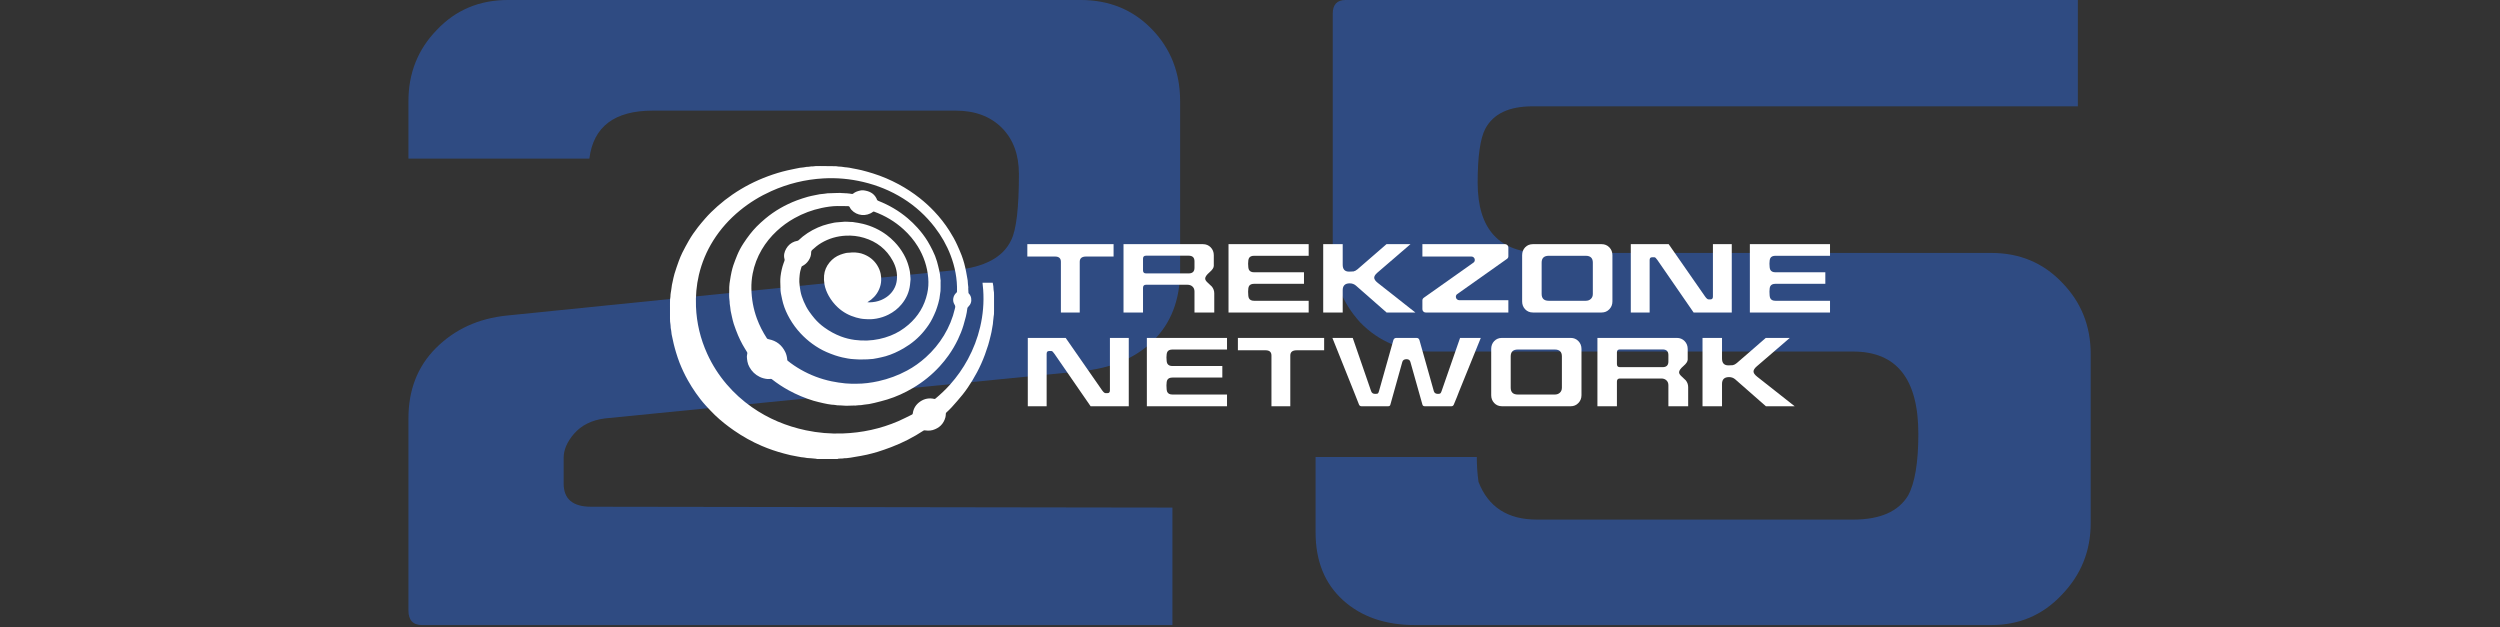
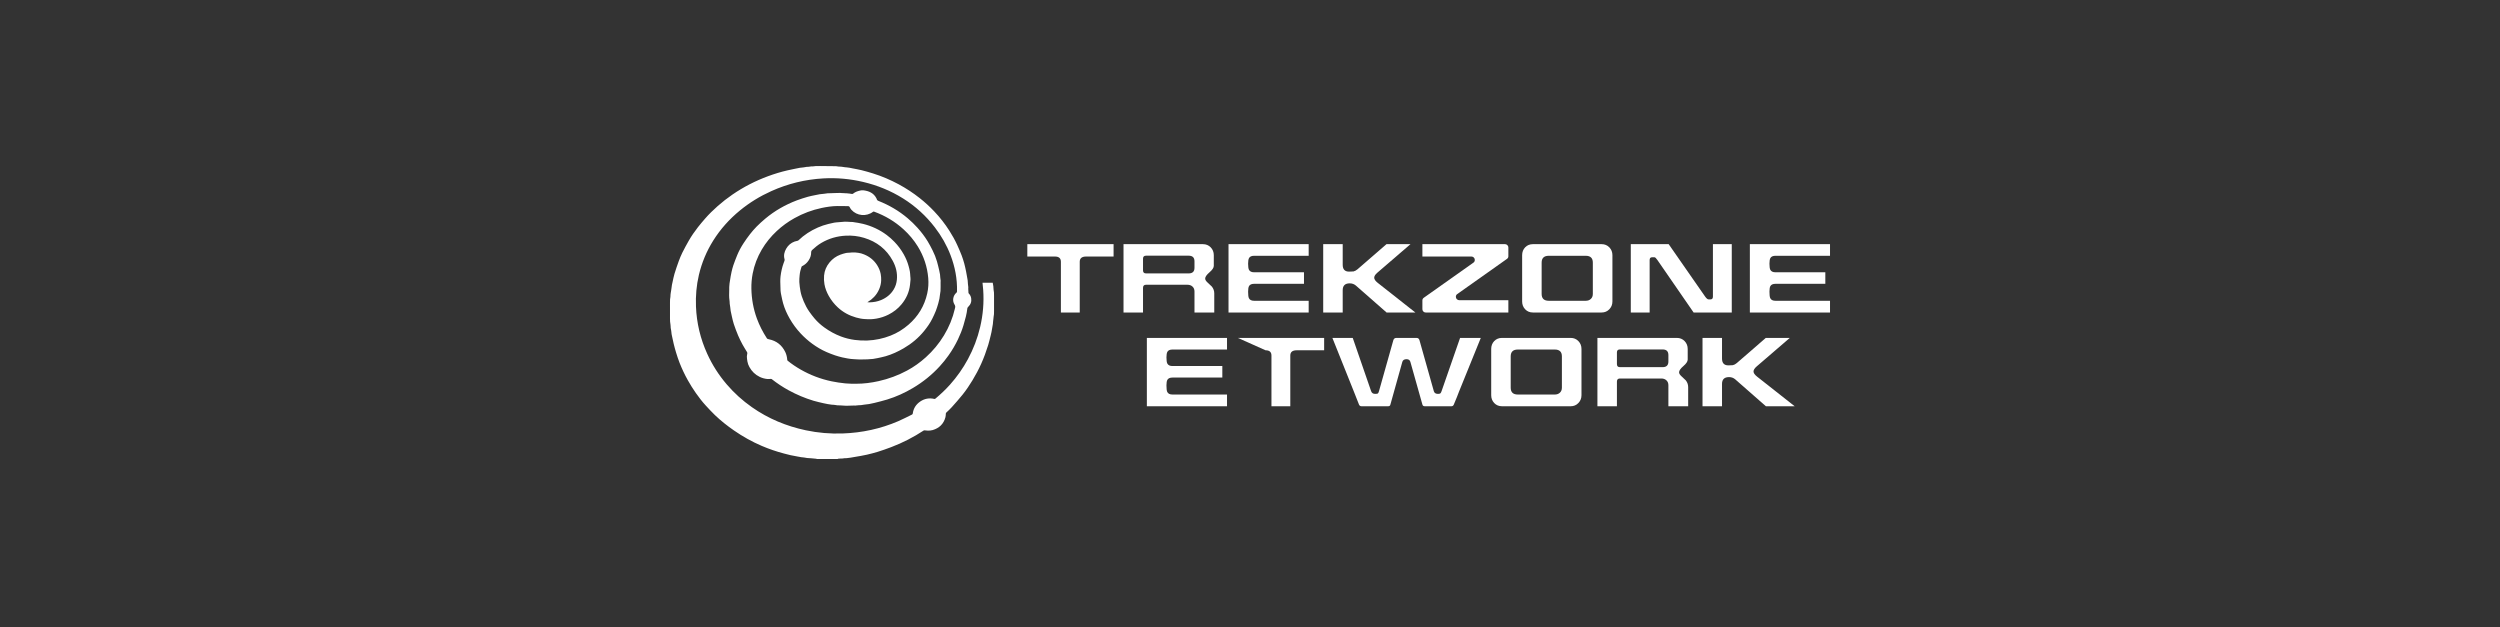
<svg xmlns="http://www.w3.org/2000/svg" xmlns:ns1="http://www.serif.com/" width="100%" height="100%" viewBox="0 0 1024 257" version="1.1" xml:space="preserve" style="fill-rule:evenodd;clip-rule:evenodd;stroke-linejoin:round;stroke-miterlimit:2;">
  <rect x="0" y="0" width="1024" height="257" fill="#333333" stroke="none" />
-   <rect id="Artboard1" x="0" y="0" width="1024" height="256.024" style="fill:none;" />
  <clipPath id="_clip1">
    <rect id="Artboard11" ns1:id="Artboard1" x="0" y="0" width="1024" height="256.024" />
  </clipPath>
  <g clip-path="url(#_clip1)">
-     <path d="M480.217,207.909L242.104,207.558C234.612,207.558 230.866,204.397 230.866,198.076L230.866,187.54C230.866,184.262 232.27,180.984 235.08,177.706C238.124,174.194 242.338,172.087 247.723,171.385L442.638,152.069C455.047,150.898 464.881,146.801 472.139,139.777C479.631,132.519 483.377,122.802 483.377,110.627L483.377,41.441C483.377,29.735 479.514,19.901 471.788,11.941C464.061,3.98 454.345,-0 442.638,-0L208.038,-0C196.331,-0 186.615,4.097 178.888,12.292C171.162,20.252 167.299,29.969 167.299,41.441L167.299,64.972L241.402,64.972C243.041,51.86 251.703,45.305 267.39,45.305L391.363,45.305C399.324,45.305 405.645,47.646 410.328,52.329C415.011,57.011 417.352,63.333 417.352,71.293C417.352,85.107 416.298,94.121 414.191,98.336C410.913,105.36 403.304,109.457 391.363,110.627L207.687,129.241C195.98,130.412 186.263,134.86 178.537,142.587C171.045,150.079 167.299,159.678 167.299,171.385L167.299,250.053C167.299,254.033 169.172,256.024 172.918,256.024L480.217,256.024L480.217,207.909Z" style="fill:rgb(45,100,210);fill-opacity:0.5;fill-rule:nonzero;" />
-     <path d="M851.082,-0L551.159,-0C547.647,-0 545.891,1.873 545.891,5.619L545.891,102.55C545.891,114.022 549.637,123.856 557.129,132.051C564.855,140.011 574.572,143.991 586.278,143.991L759.068,143.991C776.862,143.991 785.759,155.23 785.759,177.706C785.759,189.413 784.354,197.842 781.545,202.993C777.565,209.548 770.072,212.826 759.068,212.826L629.476,212.826C617.535,212.826 609.575,207.675 605.594,197.373C605.126,194.096 604.892,190.701 604.892,187.189L538.867,187.189L538.867,218.094C538.867,229.801 542.613,239.049 550.105,245.839C557.597,252.629 567.431,256.024 579.606,256.024L815.611,256.024C827.083,256.024 836.683,251.926 844.409,243.732C852.37,235.537 856.35,225.703 856.35,214.231L856.35,145.045C856.35,133.572 852.487,123.856 844.76,115.895C837.034,107.701 827.318,103.604 815.611,103.604L631.934,103.604C614.14,103.604 605.243,94.004 605.243,74.805C605.243,64.035 606.297,56.66 608.404,52.68C611.682,46.592 618.12,43.549 627.72,43.549L851.082,43.549L851.082,-0Z" style="fill:rgb(45,100,210);fill-opacity:0.5;fill-rule:nonzero;" />
    <path d="M334.685,188C334.49,187.958 334.298,187.91 334.102,187.878C333.965,187.856 333.824,187.862 333.686,187.853C333.613,187.846 333.542,187.824 333.469,187.818C332.982,187.773 332.496,187.728 332.01,187.693C331.53,187.658 331.046,187.651 330.57,187.597C330.16,187.552 329.76,187.446 329.357,187.392C328.963,187.338 328.566,187.325 328.176,187.264C327.645,187.184 327.123,187.078 326.598,186.979C325.651,186.8 324.704,186.64 323.766,186.432C322.899,186.243 322.045,186.003 321.187,185.779C318.051,184.957 314.989,183.91 312.01,182.637C308.003,180.922 304.227,178.803 300.643,176.323C297.882,174.413 295.251,172.339 292.829,170.016C291.51,168.746 290.266,167.395 289.024,166.048C287.562,164.454 286.256,162.733 285.008,160.966C283.824,159.283 282.746,157.539 281.734,155.747C280.435,153.45 279.328,151.056 278.352,148.611C277.795,147.216 277.347,145.776 276.899,144.339C276.544,143.194 276.246,142.026 275.952,140.861C275.757,140.086 275.61,139.299 275.437,138.515C275.322,137.984 275.187,137.456 275.094,136.918C275.018,136.451 274.998,135.971 274.931,135.501C274.877,135.107 274.774,134.72 274.72,134.326C274.682,134.067 274.694,133.802 274.678,133.542C274.662,133.309 274.643,133.075 274.614,132.845C274.566,132.47 274.493,132.096 274.464,131.722C274.432,131.293 274.438,130.861 274.429,130.429C274.426,130.346 274.429,130.262 274.429,130.176C274.426,128.141 274.426,126.109 274.426,124.074C274.429,123.6 274.422,123.123 274.451,122.65C274.474,122.294 274.563,121.946 274.598,121.59C274.63,121.277 274.621,120.96 274.646,120.646C274.666,120.397 274.707,120.147 274.746,119.898C274.787,119.645 274.835,119.398 274.874,119.149C274.934,118.758 274.992,118.368 275.046,117.978C275.107,117.546 275.146,117.114 275.222,116.685C275.29,116.294 275.389,115.91 275.478,115.523C275.734,114.406 275.926,113.274 276.259,112.179C276.79,110.426 277.386,108.688 278.016,106.963C278.451,105.779 278.931,104.602 279.494,103.472C280.314,101.83 281.19,100.218 282.099,98.627C283.21,96.682 284.493,94.842 285.862,93.075C286.797,91.872 287.789,90.717 288.787,89.565C290.384,87.725 292.131,86.029 293.955,84.416C295.875,82.72 297.894,81.146 300.01,79.696C304.55,76.579 309.408,74.086 314.573,72.179C317.219,71.203 319.914,70.378 322.666,69.754C323.629,69.533 324.595,69.341 325.562,69.139C326.237,68.998 326.909,68.845 327.59,68.733C328.099,68.646 328.621,68.627 329.136,68.56C329.552,68.506 329.965,68.406 330.381,68.352C330.646,68.317 330.918,68.339 331.187,68.314C331.53,68.278 331.869,68.205 332.214,68.17C332.416,68.15 332.627,68.189 332.832,68.17C333.27,68.128 333.706,68.042 334.144,68.022C334.73,67.994 335.318,68 335.904,68.006C337.613,68.019 339.322,68.042 341.027,68.061C341.51,68.064 341.994,68.054 342.474,68.083C342.829,68.106 343.178,68.195 343.533,68.227C343.862,68.259 344.198,68.246 344.531,68.272C344.79,68.294 345.05,68.349 345.309,68.384C345.587,68.426 345.869,68.47 346.15,68.506C346.374,68.531 346.602,68.534 346.826,68.56C347.222,68.608 347.616,68.653 348.006,68.72C348.429,68.794 348.848,68.893 349.267,68.976C350.464,69.216 351.674,69.405 352.854,69.702C354.454,70.106 356.051,70.554 357.626,71.05C361.264,72.192 364.755,73.686 368.112,75.494C371.152,77.133 374.029,79.021 376.739,81.165C378.845,82.826 380.813,84.637 382.659,86.579C384.989,89.034 387.069,91.69 388.886,94.547C390.08,96.422 391.171,98.358 392.09,100.384C392.717,101.766 393.328,103.162 393.875,104.579C394.298,105.674 394.646,106.8 394.96,107.93C395.254,108.998 395.472,110.086 395.702,111.171C395.853,111.872 395.958,112.582 396.086,113.286C396.182,113.821 396.298,114.352 396.365,114.89C396.426,115.373 396.422,115.862 396.467,116.349C396.506,116.781 396.582,117.21 396.618,117.638C396.637,117.866 396.582,118.099 396.592,118.326C396.614,118.88 396.65,119.437 396.688,119.99C396.694,120.054 396.736,120.128 396.784,120.173C397.328,120.717 397.667,121.392 397.789,122.122C398.022,123.491 397.613,124.704 396.592,125.664C396.406,125.837 396.275,126.013 396.234,126.234C396.131,126.813 396.077,127.405 395.974,127.984C395.878,128.541 395.766,129.098 395.626,129.645C395.309,130.848 394.995,132.051 394.637,133.245C394.042,135.235 393.264,137.162 392.365,139.034C391.277,141.296 390.013,143.466 388.557,145.517C387.434,147.104 386.218,148.618 384.899,150.051C381.686,153.558 378.019,156.502 373.93,158.928C370.602,160.899 367.101,162.502 363.402,163.638C361.686,164.166 359.936,164.582 358.195,165.027C357.459,165.216 356.714,165.373 355.965,165.501C355.322,165.61 354.669,165.651 354.022,165.738C353.568,165.795 353.12,165.894 352.666,165.946C352.333,165.981 351.994,165.958 351.658,165.987C351.213,166.022 350.771,166.093 350.33,166.122C350.048,166.144 349.763,166.106 349.485,166.115C348.538,166.141 347.59,166.208 346.643,166.198C345.85,166.192 345.059,166.099 344.269,166.058C343.837,166.032 343.402,166.045 342.97,166.013C342.675,165.994 342.384,165.923 342.09,165.882C341.846,165.85 341.606,165.814 341.36,165.795C341.13,165.776 340.896,165.792 340.669,165.76C340.099,165.686 339.53,165.603 338.963,165.501C338.387,165.398 337.811,165.283 337.242,165.149C335.894,164.826 334.534,164.544 333.21,164.144C329.696,163.088 326.336,161.658 323.107,159.907C320.637,158.57 318.31,157.014 316.096,155.283C316.016,155.222 315.891,155.184 315.789,155.187C315.312,155.203 314.829,155.302 314.362,155.251C313.254,155.13 312.176,154.861 311.165,154.368C309.338,153.478 307.946,152.128 306.966,150.355C306.573,149.642 306.272,148.88 306.138,148.074C306.026,147.418 305.936,146.749 305.917,146.083C305.907,145.638 306.058,145.194 306.099,144.749C306.115,144.576 306.077,144.368 305.987,144.221C305.376,143.178 304.704,142.173 304.131,141.11C303.478,139.894 302.854,138.653 302.317,137.382C301.67,135.846 301.091,134.282 300.56,132.704C300.234,131.741 300.035,130.733 299.798,129.741C299.606,128.931 299.424,128.118 299.274,127.299C299.181,126.816 299.165,126.317 299.101,125.83C299.04,125.354 298.947,124.883 298.893,124.406C298.858,124.112 298.877,123.814 298.851,123.517C298.819,123.117 298.765,122.717 298.72,122.317C298.707,122.192 298.688,122.067 298.682,121.939C298.666,121.61 298.646,121.277 298.65,120.944C298.656,120.176 298.678,119.408 298.691,118.64C298.698,118.39 298.694,118.141 298.694,117.888C298.694,117.786 298.688,117.68 298.694,117.574C298.733,117.082 298.758,116.589 298.819,116.099C298.87,115.645 298.96,115.194 299.03,114.739C299.117,114.202 299.194,113.664 299.29,113.13C299.395,112.538 299.498,111.946 299.642,111.363C299.859,110.47 300.061,109.571 300.362,108.707C300.858,107.28 301.395,105.866 301.971,104.47C302.666,102.797 303.526,101.2 304.518,99.686C305.36,98.397 306.25,97.136 307.197,95.923C308.048,94.832 308.96,93.776 309.933,92.79C311.043,91.67 312.214,90.605 313.421,89.594C317.299,86.342 321.645,83.869 326.371,82.074C327.85,81.51 329.37,81.046 330.89,80.602C331.834,80.323 332.813,80.16 333.776,79.952C334.435,79.811 335.094,79.664 335.76,79.558C336.317,79.469 336.88,79.446 337.437,79.382C337.971,79.318 338.502,79.213 339.04,79.165C339.478,79.126 339.923,79.146 340.365,79.136C340.554,79.133 340.742,79.117 340.931,79.11C341.274,79.098 341.616,79.085 341.955,79.075C342.672,79.056 343.386,79.03 344.099,79.024C344.358,79.021 344.621,79.069 344.88,79.085C345.13,79.101 345.382,79.104 345.632,79.114C345.776,79.12 345.917,79.133 346.061,79.142C346.214,79.152 346.368,79.165 346.522,79.174C346.614,79.178 346.707,79.168 346.8,79.174C347.181,79.21 347.565,79.242 347.949,79.286C348.208,79.318 348.464,79.376 348.723,79.411C348.97,79.443 349.21,79.504 349.443,79.309C350.285,78.605 351.299,78.275 352.346,78.042C352.778,77.946 353.248,77.907 353.686,77.958C355.936,78.234 357.862,79.069 358.97,81.21C359.037,81.334 359.11,81.466 359.139,81.603C359.216,81.987 359.469,82.15 359.821,82.291C364.182,84.022 368.192,86.352 371.779,89.392C373.213,90.605 374.554,91.914 375.814,93.309C377.347,95.011 378.733,96.829 379.936,98.778C380.691,100.003 381.347,101.293 382,102.579C382.733,104.022 383.322,105.53 383.779,107.078C384.134,108.278 384.403,109.504 384.694,110.723C384.829,111.286 384.947,111.856 385.034,112.429C385.101,112.867 385.098,113.318 385.142,113.763C385.181,114.15 385.258,114.538 385.29,114.928C385.309,115.155 385.267,115.386 385.264,115.616C385.264,116.246 385.274,116.88 385.27,117.51C385.267,118.074 385.277,118.634 385.232,119.194C385.194,119.69 385.085,120.182 385.014,120.678C384.938,121.235 384.893,121.795 384.787,122.346C384.656,123.005 384.502,123.661 384.307,124.304C384,125.325 383.702,126.355 383.312,127.344C382.877,128.445 382.365,129.517 381.84,130.576C380.97,132.336 379.837,133.926 378.611,135.453C376.243,138.403 373.379,140.781 370.112,142.675C367.782,144.022 365.357,145.158 362.765,145.907C361.683,146.218 360.573,146.438 359.469,146.678C358.854,146.813 358.23,146.941 357.603,147.014C356.835,147.104 356.061,147.158 355.29,147.187C354.24,147.229 353.187,147.251 352.138,147.248C351.45,147.245 350.765,147.181 350.077,147.139C349.565,147.107 349.05,147.082 348.538,147.024C348.083,146.976 347.626,146.906 347.174,146.822C346.438,146.688 345.696,146.566 344.973,146.384C343.981,146.138 342.989,145.882 342.026,145.549C340.861,145.149 339.709,144.701 338.579,144.214C336.483,143.306 334.528,142.141 332.685,140.794C330.979,139.546 329.414,138.144 327.965,136.602C326.23,134.752 324.733,132.723 323.472,130.525C322.32,128.518 321.373,126.413 320.746,124.179C320.461,123.162 320.259,122.122 320.045,121.085C319.907,120.426 319.757,119.757 319.715,119.085C319.638,117.866 319.616,116.64 319.606,115.414C319.603,114.669 319.616,113.91 319.712,113.171C319.942,111.347 320.32,109.555 320.95,107.821C321.072,107.491 321.216,107.168 321.315,106.832C321.37,106.637 321.414,106.4 321.36,106.214C320.896,104.646 321.245,103.206 322.032,101.84C322.826,100.461 323.978,99.478 325.482,98.931C325.875,98.79 326.301,98.726 326.707,98.618C326.816,98.589 326.938,98.547 327.014,98.474C329.344,96.224 332.022,94.496 334.979,93.197C336.371,92.586 337.808,92.09 339.29,91.738C340.074,91.549 340.858,91.35 341.648,91.206C342.202,91.104 342.768,91.075 343.331,91.024C344.24,90.941 345.146,90.838 346.058,90.803C346.688,90.781 347.325,90.858 347.958,90.883C348.413,90.902 348.867,90.896 349.318,90.934C349.613,90.957 349.904,91.037 350.195,91.085C350.621,91.152 351.053,91.197 351.475,91.277C352.16,91.408 352.848,91.533 353.523,91.702C357.053,92.589 360.294,94.086 363.213,96.269C364.339,97.107 365.379,98.042 366.355,99.053C367.853,100.602 369.126,102.32 370.179,104.192C371.034,105.712 371.709,107.312 372.166,108.995C372.368,109.728 372.563,110.467 372.688,111.216C372.8,111.859 372.813,112.518 372.864,113.174C372.899,113.622 372.973,114.077 372.95,114.525C372.915,115.248 372.826,115.971 372.739,116.691C372.387,119.683 371.194,122.314 369.286,124.624C367.802,126.426 365.987,127.83 363.898,128.88C362.365,129.654 360.746,130.179 359.062,130.486C358.266,130.63 357.453,130.723 356.64,130.758C355.878,130.79 355.11,130.723 354.346,130.691C353.085,130.643 351.853,130.397 350.646,130.051C347.834,129.254 345.318,127.907 343.168,125.914C341.683,124.538 340.445,122.957 339.453,121.19C338.621,119.699 337.99,118.115 337.696,116.432C337.491,115.254 337.434,114.067 337.539,112.861C337.718,110.813 338.502,109.034 339.792,107.472C340.973,106.042 342.448,104.976 344.189,104.323C344.954,104.032 345.747,103.805 346.544,103.619C347.027,103.507 347.542,103.536 348.042,103.494C348.371,103.466 348.701,103.414 349.03,103.402C349.418,103.386 349.805,103.376 350.192,103.402C350.643,103.43 351.088,103.501 351.536,103.552C352.365,103.642 353.149,103.898 353.914,104.205C356.154,105.11 357.965,106.554 359.267,108.602C359.971,109.706 360.47,110.899 360.73,112.195C360.906,113.069 360.944,113.939 360.928,114.826C360.902,116.096 360.592,117.299 360.102,118.451C359.606,119.622 358.918,120.675 358.042,121.603C357.277,122.416 356.413,123.101 355.459,123.667C355.418,123.693 355.382,123.728 355.29,123.798C355.632,123.818 355.914,123.85 356.192,123.84C357.808,123.795 359.386,123.536 360.886,122.906C363.062,121.99 364.842,120.595 366.067,118.554C366.803,117.328 367.222,115.994 367.36,114.566C367.626,111.811 366.979,109.248 365.68,106.845C363.091,102.054 359.101,98.982 353.914,97.414C351.482,96.682 348.995,96.403 346.458,96.528C342.854,96.707 339.494,97.68 336.387,99.52C335.018,100.33 333.802,101.331 332.64,102.413C332.365,102.672 332.237,102.944 332.246,103.318C332.285,104.56 331.869,105.667 331.197,106.694C330.531,107.715 329.632,108.474 328.547,109.024C328.448,109.075 328.339,109.178 328.304,109.283C327.904,110.435 327.622,111.616 327.523,112.835C327.453,113.725 327.344,114.624 327.402,115.507C327.482,116.762 327.648,118.016 327.869,119.251C328.128,120.691 328.614,122.07 329.184,123.421C329.808,124.899 330.55,126.32 331.472,127.632C332.16,128.611 332.89,129.568 333.664,130.48C334.829,131.846 336.16,133.05 337.613,134.106C339.731,135.642 342.006,136.896 344.454,137.821C346.272,138.506 348.147,138.966 350.077,139.229C351.802,139.459 353.53,139.542 355.267,139.475C358.563,139.344 361.738,138.666 364.806,137.459C367.498,136.397 369.92,134.893 372.106,133.008C376.077,129.574 378.662,125.302 379.798,120.17C380.256,118.096 380.387,116 380.208,113.885C379.818,109.235 378.374,104.925 375.936,100.957C374.33,98.346 372.371,96.026 370.106,93.955C366.566,90.73 362.538,88.333 358.048,86.694C357.869,86.627 357.747,86.634 357.59,86.752C354.87,88.816 350.97,88.451 348.717,85.91C348.432,85.59 348.214,85.206 348.019,84.826C347.885,84.56 347.744,84.438 347.43,84.438C345.91,84.435 344.394,84.365 342.877,84.39C340.755,84.426 338.659,84.736 336.582,85.174C332.646,86 328.922,87.398 325.408,89.36C322.79,90.819 320.374,92.563 318.182,94.608C315.763,96.864 313.683,99.398 312.006,102.256C310.218,105.309 308.966,108.57 308.298,112.045C307.907,114.077 307.728,116.131 307.766,118.202C307.843,122.426 308.57,126.525 310.029,130.496C311.066,133.322 312.438,135.968 314.064,138.493C314.294,138.854 314.602,138.899 314.95,138.97C318.051,139.594 320.272,141.354 321.651,144.192C322.144,145.21 322.371,146.294 322.461,147.414C322.47,147.533 322.541,147.677 322.63,147.75C324.301,149.11 326.086,150.304 327.955,151.376C331.93,153.648 336.163,155.258 340.637,156.189C342.486,156.576 344.368,156.842 346.246,157.037C347.722,157.187 349.213,157.178 350.698,157.181C353.795,157.187 356.848,156.79 359.866,156.115C363.946,155.203 367.837,153.766 371.523,151.789C374.314,150.294 376.867,148.461 379.219,146.342C382.131,143.722 384.611,140.742 386.64,137.392C388.714,133.968 390.227,130.31 391.126,126.406C391.139,126.346 391.139,126.278 391.162,126.221C391.357,125.677 391.277,125.222 390.947,124.701C389.987,123.171 390.365,121.078 391.731,119.904C391.904,119.754 391.987,119.606 391.994,119.37C392.118,114.243 391.174,109.309 389.347,104.531C387.77,100.406 385.594,96.611 382.906,93.114C379.296,88.416 374.989,84.48 369.971,81.331C364.87,78.131 359.37,75.894 353.514,74.515C348.141,73.251 342.698,72.758 337.19,73.075C329.776,73.501 322.685,75.245 315.91,78.291C311.277,80.371 306.982,83.005 303.056,86.227C298.781,89.731 295.126,93.792 292.182,98.474C289.427,102.858 287.453,107.571 286.266,112.611C285.261,116.877 284.899,121.203 285.072,125.574C285.338,132.32 286.88,138.768 289.677,144.912C291.741,149.456 294.403,153.616 297.642,157.408C300.685,160.97 304.138,164.083 307.971,166.774C314.678,171.482 322.083,174.55 330.077,176.25C335.072,177.309 340.125,177.728 345.226,177.546C353.107,177.267 360.704,175.629 367.955,172.506C369.85,171.686 371.677,170.714 373.536,169.818C373.738,169.722 373.837,169.587 373.866,169.366C374.144,167.267 375.197,165.638 376.931,164.458C378.685,163.264 380.614,162.915 382.691,163.398C382.819,163.427 383.011,163.389 383.11,163.306C385.251,161.52 387.28,159.616 389.136,157.536C391.987,154.342 394.432,150.867 396.464,147.101C398.701,142.95 400.374,138.586 401.459,133.994C402.643,128.973 403.075,123.888 402.717,118.736C402.656,117.843 402.547,116.954 402.461,116.061C402.454,115.99 402.454,115.917 402.451,115.821L406.624,115.821C406.707,116.294 406.813,116.768 406.87,117.245C406.928,117.725 406.928,118.211 406.973,118.691C407.008,119.046 407.098,119.395 407.126,119.75C407.158,120.17 407.149,120.592 407.158,121.014L407.158,121.235C407.158,123.248 407.162,125.261 407.158,127.277C407.158,127.75 407.165,128.224 407.133,128.698C407.114,129.04 407.03,129.382 406.986,129.725C406.95,129.987 406.934,130.253 406.906,130.518C406.867,130.858 406.819,131.194 406.784,131.533C406.746,131.933 406.739,132.333 406.682,132.73C406.605,133.274 406.496,133.814 406.4,134.358C406.307,134.902 406.224,135.453 406.115,135.994C406.016,136.502 405.894,137.008 405.766,137.507C405.437,138.79 405.146,140.086 404.755,141.35C403.942,143.968 403.005,146.544 401.878,149.046C400.838,151.36 399.645,153.59 398.333,155.76C397.094,157.805 395.763,159.792 394.269,161.654C392.851,163.418 391.344,165.104 389.837,166.79C389.136,167.574 388.349,168.285 387.584,169.008C387.418,169.165 387.424,169.325 387.408,169.514C387.37,169.974 387.37,170.451 387.251,170.896C386.522,173.642 384.73,175.357 382.029,176.157C381.312,176.371 380.576,176.413 379.834,176.365C379.446,176.336 379.059,176.291 378.669,176.266C378.573,176.259 378.451,176.269 378.371,176.32C374.147,179.094 369.677,181.392 364.947,183.178C363.133,183.862 361.302,184.502 359.456,185.085C358.026,185.536 356.56,185.875 355.104,186.234C354.301,186.432 353.482,186.573 352.666,186.723C351.901,186.864 351.133,186.986 350.368,187.117C349.699,187.232 349.034,187.36 348.365,187.462C347.84,187.546 347.312,187.606 346.784,187.661C346.493,187.686 346.198,187.664 345.91,187.69C345.555,187.722 345.203,187.789 344.851,187.827C344.72,187.843 344.586,187.805 344.454,187.811C344.064,187.83 343.674,187.856 343.286,187.891C343.222,187.898 343.165,187.962 343.104,188L334.685,188Z" style="fill:white;fill-rule:nonzero;" />
    <g>
      <path d="M456.122,105.075L444.87,105.075C443.13,105.075 442.259,105.792 442.259,107.226L442.259,128L434.541,128L434.541,107.226C434.541,105.792 433.734,105.075 432.122,105.075L420.794,105.075L420.794,100.006L456.122,100.006L456.122,105.075Z" style="fill:white;fill-rule:nonzero;" />
      <path d="M497.363,128L489.261,128L489.261,119.398C489.261,118.554 488.992,117.882 488.451,117.382C487.914,116.883 487.222,116.634 486.374,116.634L469.411,116.634C468.589,116.634 468.179,117.056 468.179,117.901L468.179,128L460.192,128L460.192,100.006L492.717,100.006C493.997,100.006 495.059,100.442 495.904,101.312C496.749,102.182 497.171,103.258 497.171,104.538L497.171,108.877C497.171,109.645 496.582,110.534 495.405,111.546C494.227,112.557 493.638,113.408 493.638,114.099C493.638,114.586 493.962,115.123 494.608,115.712C495.616,116.634 496.211,117.197 496.394,117.402C497.04,118.221 497.363,119.142 497.363,120.166L497.363,128ZM489.261,107.034C489.261,105.498 488.467,104.73 486.88,104.73L469.408,104.73C468.589,104.73 468.179,105.13 468.179,105.933L468.179,110.746C468.179,111.574 468.589,111.987 469.408,111.987L486.88,111.987C488.467,111.987 489.261,111.219 489.261,109.683L489.261,107.034Z" style="fill:white;fill-rule:nonzero;" />
      <path d="M536.032,128L503.2,128L503.2,100.006L536.032,100.006L536.032,104.768L513.683,104.768C512.659,104.768 511.968,105.075 511.61,105.69C511.354,106.15 511.226,106.918 511.226,107.994C511.226,109.197 511.341,110.029 511.571,110.49C511.93,111.181 512.634,111.526 513.683,111.526L534.112,111.526L534.112,116.25L513.683,116.25C512.659,116.25 511.968,116.557 511.61,117.171C511.354,117.606 511.226,118.362 511.226,119.437C511.226,120.742 511.328,121.626 511.533,122.086C511.866,122.829 512.582,123.2 513.683,123.2L536.032,123.2L536.032,128Z" style="fill:white;fill-rule:nonzero;" />
      <path d="M579.731,128L567.942,128L555.386,116.979C554.669,116.365 553.824,116.058 552.851,116.058C550.931,116.058 549.971,116.992 549.971,118.861L549.971,128L541.984,128L541.984,100.006L549.971,100.006L549.971,108.454C549.971,110.323 550.842,111.258 552.582,111.258C553.478,111.258 554.08,111.232 554.387,111.181C554.95,111.053 555.501,110.758 556.038,110.298L567.904,100.006L577.734,100.006L564.179,111.68C563.309,112.422 562.874,113.114 562.874,113.754C562.874,114.394 563.36,115.098 564.333,115.866L579.731,128Z" style="fill:white;fill-rule:nonzero;" />
      <path d="M617.824,128L583.955,128C583.571,128 583.251,127.866 582.995,127.597C582.739,127.328 582.611,127.014 582.611,126.653L582.611,123.04C582.611,122.605 582.8,122.246 583.181,121.965L603.533,107.565C603.894,107.309 604.077,106.938 604.077,106.454C604.077,106.07 603.942,105.744 603.674,105.478C603.405,105.21 603.078,105.075 602.694,105.075L582.611,105.075L582.611,100.006L616.48,100.006C616.838,100.006 617.152,100.141 617.421,100.41C617.69,100.678 617.824,100.992 617.824,101.35L617.824,104.998C617.824,105.434 617.619,105.792 617.21,106.074L596.858,120.474C596.499,120.73 596.32,121.101 596.32,121.587C596.32,121.971 596.461,122.298 596.742,122.566C597.024,122.835 597.357,122.97 597.741,122.97L617.824,122.97L617.824,128Z" style="fill:white;fill-rule:nonzero;" />
      <path d="M660.448,123.469C660.448,124.723 660.026,125.792 659.181,126.675C658.336,127.558 657.286,128 656.032,128L627.885,128C626.605,128 625.549,127.565 624.717,126.694C623.885,125.824 623.469,124.749 623.469,123.469L623.469,104.538C623.469,103.232 623.885,102.15 624.717,101.293C625.549,100.435 626.605,100.006 627.885,100.006L656.032,100.006C657.286,100.006 658.336,100.442 659.181,101.312C660.026,102.182 660.448,103.258 660.448,104.538L660.448,123.469ZM652.422,120.397L652.422,107.571C652.422,105.702 651.45,104.768 649.504,104.768L634.374,104.768C632.429,104.768 631.456,105.702 631.456,107.571L631.456,120.397C631.456,122.266 632.429,123.2 634.374,123.2L649.504,123.2C650.374,123.2 651.078,122.944 651.616,122.432C652.154,121.92 652.422,121.242 652.422,120.397Z" style="fill:white;fill-rule:nonzero;" />
      <path d="M709.331,128L693.702,128L678.918,106.573C678.381,105.779 677.971,105.382 677.69,105.382L676.653,105.382C676.013,105.382 675.693,105.766 675.693,106.534L675.693,128L667.974,128L667.974,100.006L683.488,100.006L698.387,121.434C698.95,122.227 699.424,122.624 699.808,122.624L700.653,122.624C701.293,122.624 701.613,122.24 701.613,121.472L701.613,100.006L709.331,100.006L709.331,128Z" style="fill:white;fill-rule:nonzero;" />
      <path d="M749.574,128L716.742,128L716.742,100.006L749.574,100.006L749.574,104.768L727.226,104.768C726.202,104.768 725.51,105.075 725.152,105.69C724.896,106.15 724.768,106.918 724.768,107.994C724.768,109.197 724.883,110.029 725.114,110.49C725.472,111.181 726.176,111.526 727.226,111.526L747.654,111.526L747.654,116.25L727.226,116.25C726.202,116.25 725.51,116.557 725.152,117.171C724.896,117.606 724.768,118.362 724.768,119.437C724.768,120.742 724.87,121.626 725.075,122.086C725.408,122.829 726.125,123.2 727.226,123.2L749.574,123.2L749.574,128Z" style="fill:white;fill-rule:nonzero;" />
-       <path d="M462.342,166.4L446.714,166.4L431.93,144.973C431.392,144.179 430.982,143.782 430.701,143.782L429.664,143.782C429.024,143.782 428.704,144.166 428.704,144.934L428.704,166.4L420.986,166.4L420.986,138.406L436.499,138.406L451.398,159.834C451.962,160.627 452.435,161.024 452.819,161.024L453.664,161.024C454.304,161.024 454.624,160.64 454.624,159.872L454.624,138.406L462.342,138.406L462.342,166.4Z" style="fill:white;fill-rule:nonzero;" />
      <path d="M502.586,166.4L469.754,166.4L469.754,138.406L502.586,138.406L502.586,143.168L480.237,143.168C479.213,143.168 478.522,143.475 478.163,144.09C477.907,144.55 477.779,145.318 477.779,146.394C477.779,147.597 477.894,148.429 478.125,148.89C478.483,149.581 479.187,149.926 480.237,149.926L500.666,149.926L500.666,154.65L480.237,154.65C479.213,154.65 478.522,154.957 478.163,155.571C477.907,156.006 477.779,156.762 477.779,157.837C477.779,159.142 477.882,160.026 478.086,160.486C478.419,161.229 479.136,161.6 480.237,161.6L502.586,161.6L502.586,166.4Z" style="fill:white;fill-rule:nonzero;" />
-       <path d="M542.368,143.475L531.117,143.475C529.376,143.475 528.506,144.192 528.506,145.626L528.506,166.4L520.787,166.4L520.787,145.626C520.787,144.192 519.981,143.475 518.368,143.475L507.04,143.475L507.04,138.406L542.368,138.406L542.368,143.475Z" style="fill:white;fill-rule:nonzero;" />
+       <path d="M542.368,143.475L531.117,143.475C529.376,143.475 528.506,144.192 528.506,145.626L528.506,166.4L520.787,166.4L520.787,145.626C520.787,144.192 519.981,143.475 518.368,143.475L507.04,138.406L542.368,138.406L542.368,143.475Z" style="fill:white;fill-rule:nonzero;" />
      <path d="M606.534,138.406L597.619,160.394C597.181,161.6 596.464,163.382 595.466,165.744C595.261,166.182 594.941,166.4 594.506,166.4L583.59,166.4C583.078,166.4 582.758,166.186 582.63,165.754L577.696,148.237C577.491,147.494 576.966,147.123 576.118,147.123C575.171,147.123 574.595,147.494 574.39,148.237L569.494,165.75C569.392,166.182 569.085,166.4 568.573,166.4L557.661,166.4C557.197,166.4 556.864,166.182 556.659,165.744C556.198,164.563 555.494,162.781 554.547,160.394L545.747,138.406L554.08,138.406L561.606,160.211C561.862,160.957 562.4,161.331 563.219,161.331C563.782,161.331 564.154,161.283 564.333,161.19C564.512,161.098 564.678,160.774 564.832,160.218L570.707,139.366C570.886,138.726 571.309,138.406 571.974,138.406L580.192,138.406C580.832,138.406 581.242,138.726 581.421,139.366L587.296,160.218C587.501,160.96 588.064,161.331 588.986,161.331C589.421,161.331 589.734,161.274 589.926,161.158C590.118,161.043 590.304,160.714 590.483,160.176L598.048,138.406L606.534,138.406Z" style="fill:white;fill-rule:nonzero;" />
      <path d="M647.776,161.869C647.776,163.123 647.354,164.192 646.509,165.075C645.664,165.958 644.614,166.4 643.36,166.4L615.213,166.4C613.933,166.4 612.877,165.965 612.045,165.094C611.213,164.224 610.797,163.149 610.797,161.869L610.797,142.938C610.797,141.632 611.213,140.55 612.045,139.693C612.877,138.835 613.933,138.406 615.213,138.406L643.36,138.406C644.614,138.406 645.664,138.842 646.509,139.712C647.354,140.582 647.776,141.658 647.776,142.938L647.776,161.869ZM639.75,158.797L639.75,145.971C639.75,144.102 638.778,143.168 636.832,143.168L621.702,143.168C619.757,143.168 618.784,144.102 618.784,145.971L618.784,158.797C618.784,160.666 619.757,161.6 621.702,161.6L636.832,161.6C637.702,161.6 638.406,161.344 638.944,160.832C639.482,160.32 639.75,159.642 639.75,158.797Z" style="fill:white;fill-rule:nonzero;" />
      <path d="M691.475,166.4L683.373,166.4L683.373,157.798C683.373,156.954 683.104,156.282 682.563,155.782C682.026,155.283 681.334,155.034 680.486,155.034L663.523,155.034C662.701,155.034 662.291,155.456 662.291,156.301L662.291,166.4L654.304,166.4L654.304,138.406L686.829,138.406C688.109,138.406 689.171,138.842 690.016,139.712C690.861,140.582 691.283,141.658 691.283,142.938L691.283,147.277C691.283,148.045 690.694,148.934 689.517,149.946C688.339,150.957 687.75,151.808 687.75,152.499C687.75,152.986 688.074,153.523 688.72,154.112C689.728,155.034 690.323,155.597 690.506,155.802C691.152,156.621 691.475,157.542 691.475,158.566L691.475,166.4ZM683.373,145.434C683.373,143.898 682.579,143.13 680.992,143.13L663.52,143.13C662.701,143.13 662.291,143.53 662.291,144.333L662.291,149.146C662.291,149.974 662.701,150.387 663.52,150.387L680.992,150.387C682.579,150.387 683.373,149.619 683.373,148.083L683.373,145.434Z" style="fill:white;fill-rule:nonzero;" />
      <path d="M735.098,166.4L723.309,166.4L710.752,155.379C710.035,154.765 709.19,154.458 708.218,154.458C706.298,154.458 705.338,155.392 705.338,157.261L705.338,166.4L697.35,166.4L697.35,138.406L705.338,138.406L705.338,146.854C705.338,148.723 706.208,149.658 707.949,149.658C708.845,149.658 709.446,149.632 709.754,149.581C710.317,149.453 710.867,149.158 711.405,148.698L723.27,138.406L733.101,138.406L719.546,150.08C718.675,150.822 718.24,151.514 718.24,152.154C718.24,152.794 718.726,153.498 719.699,154.266L735.098,166.4Z" style="fill:white;fill-rule:nonzero;" />
    </g>
  </g>
</svg>